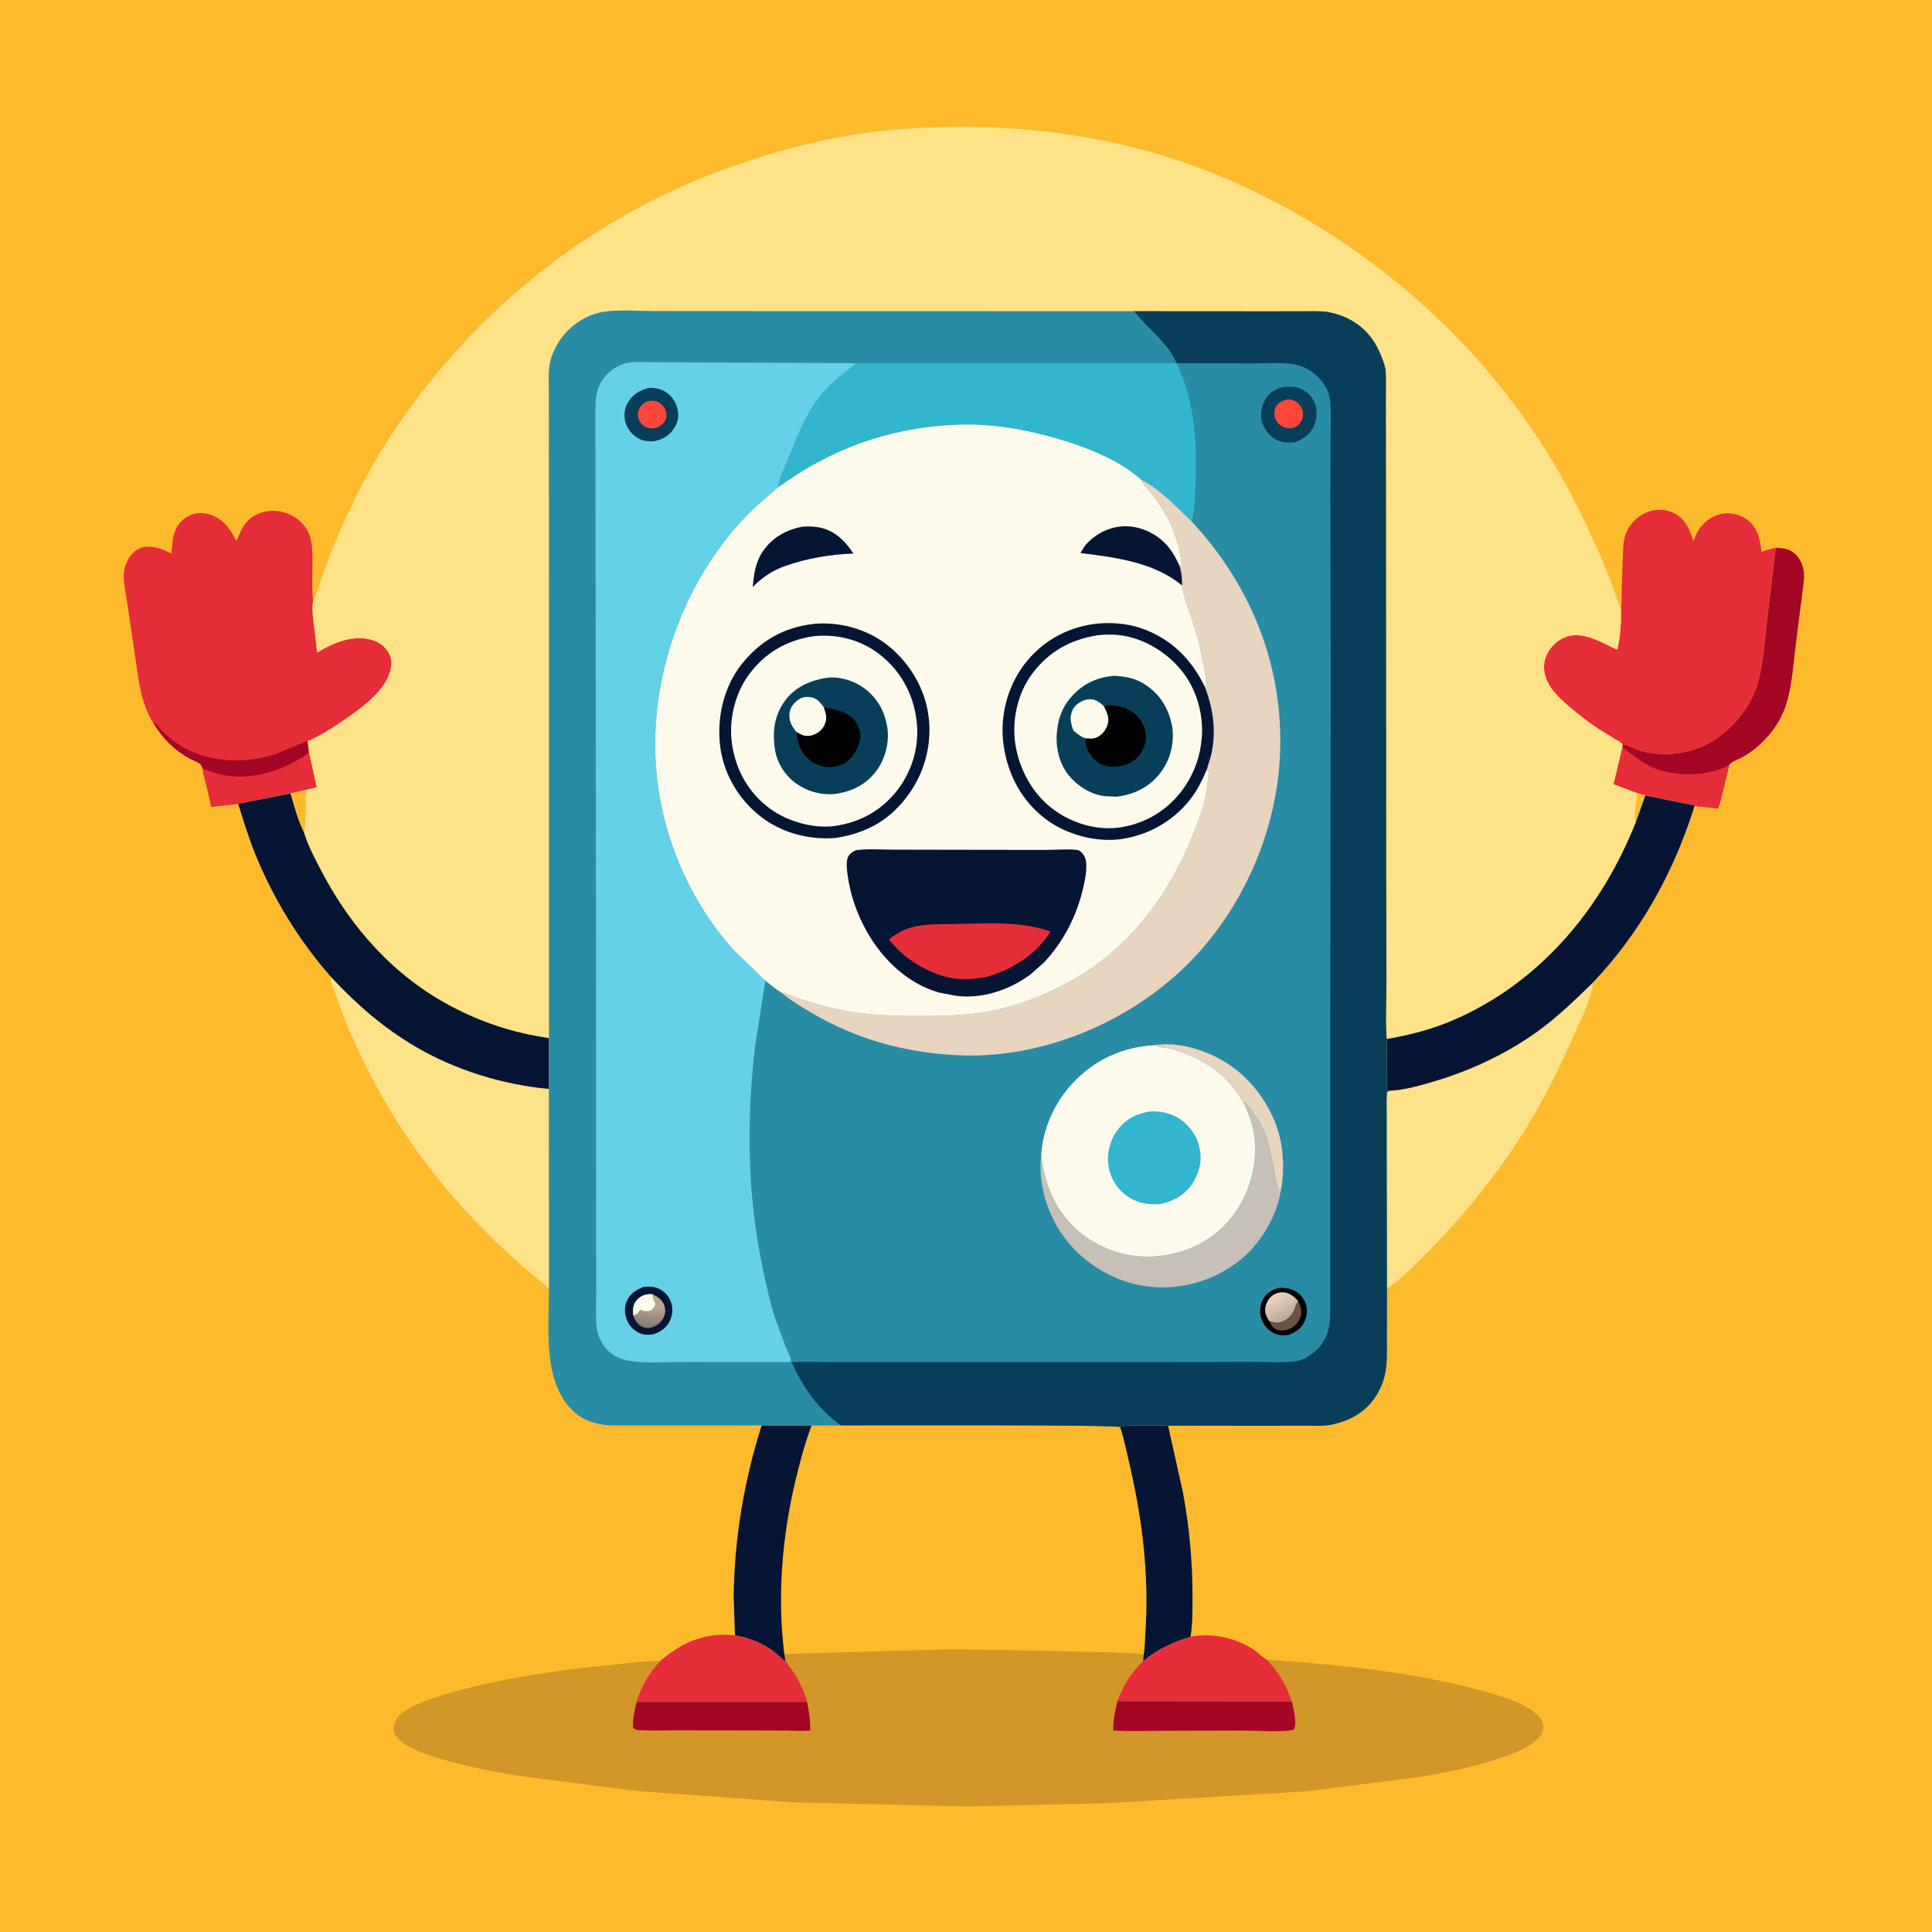
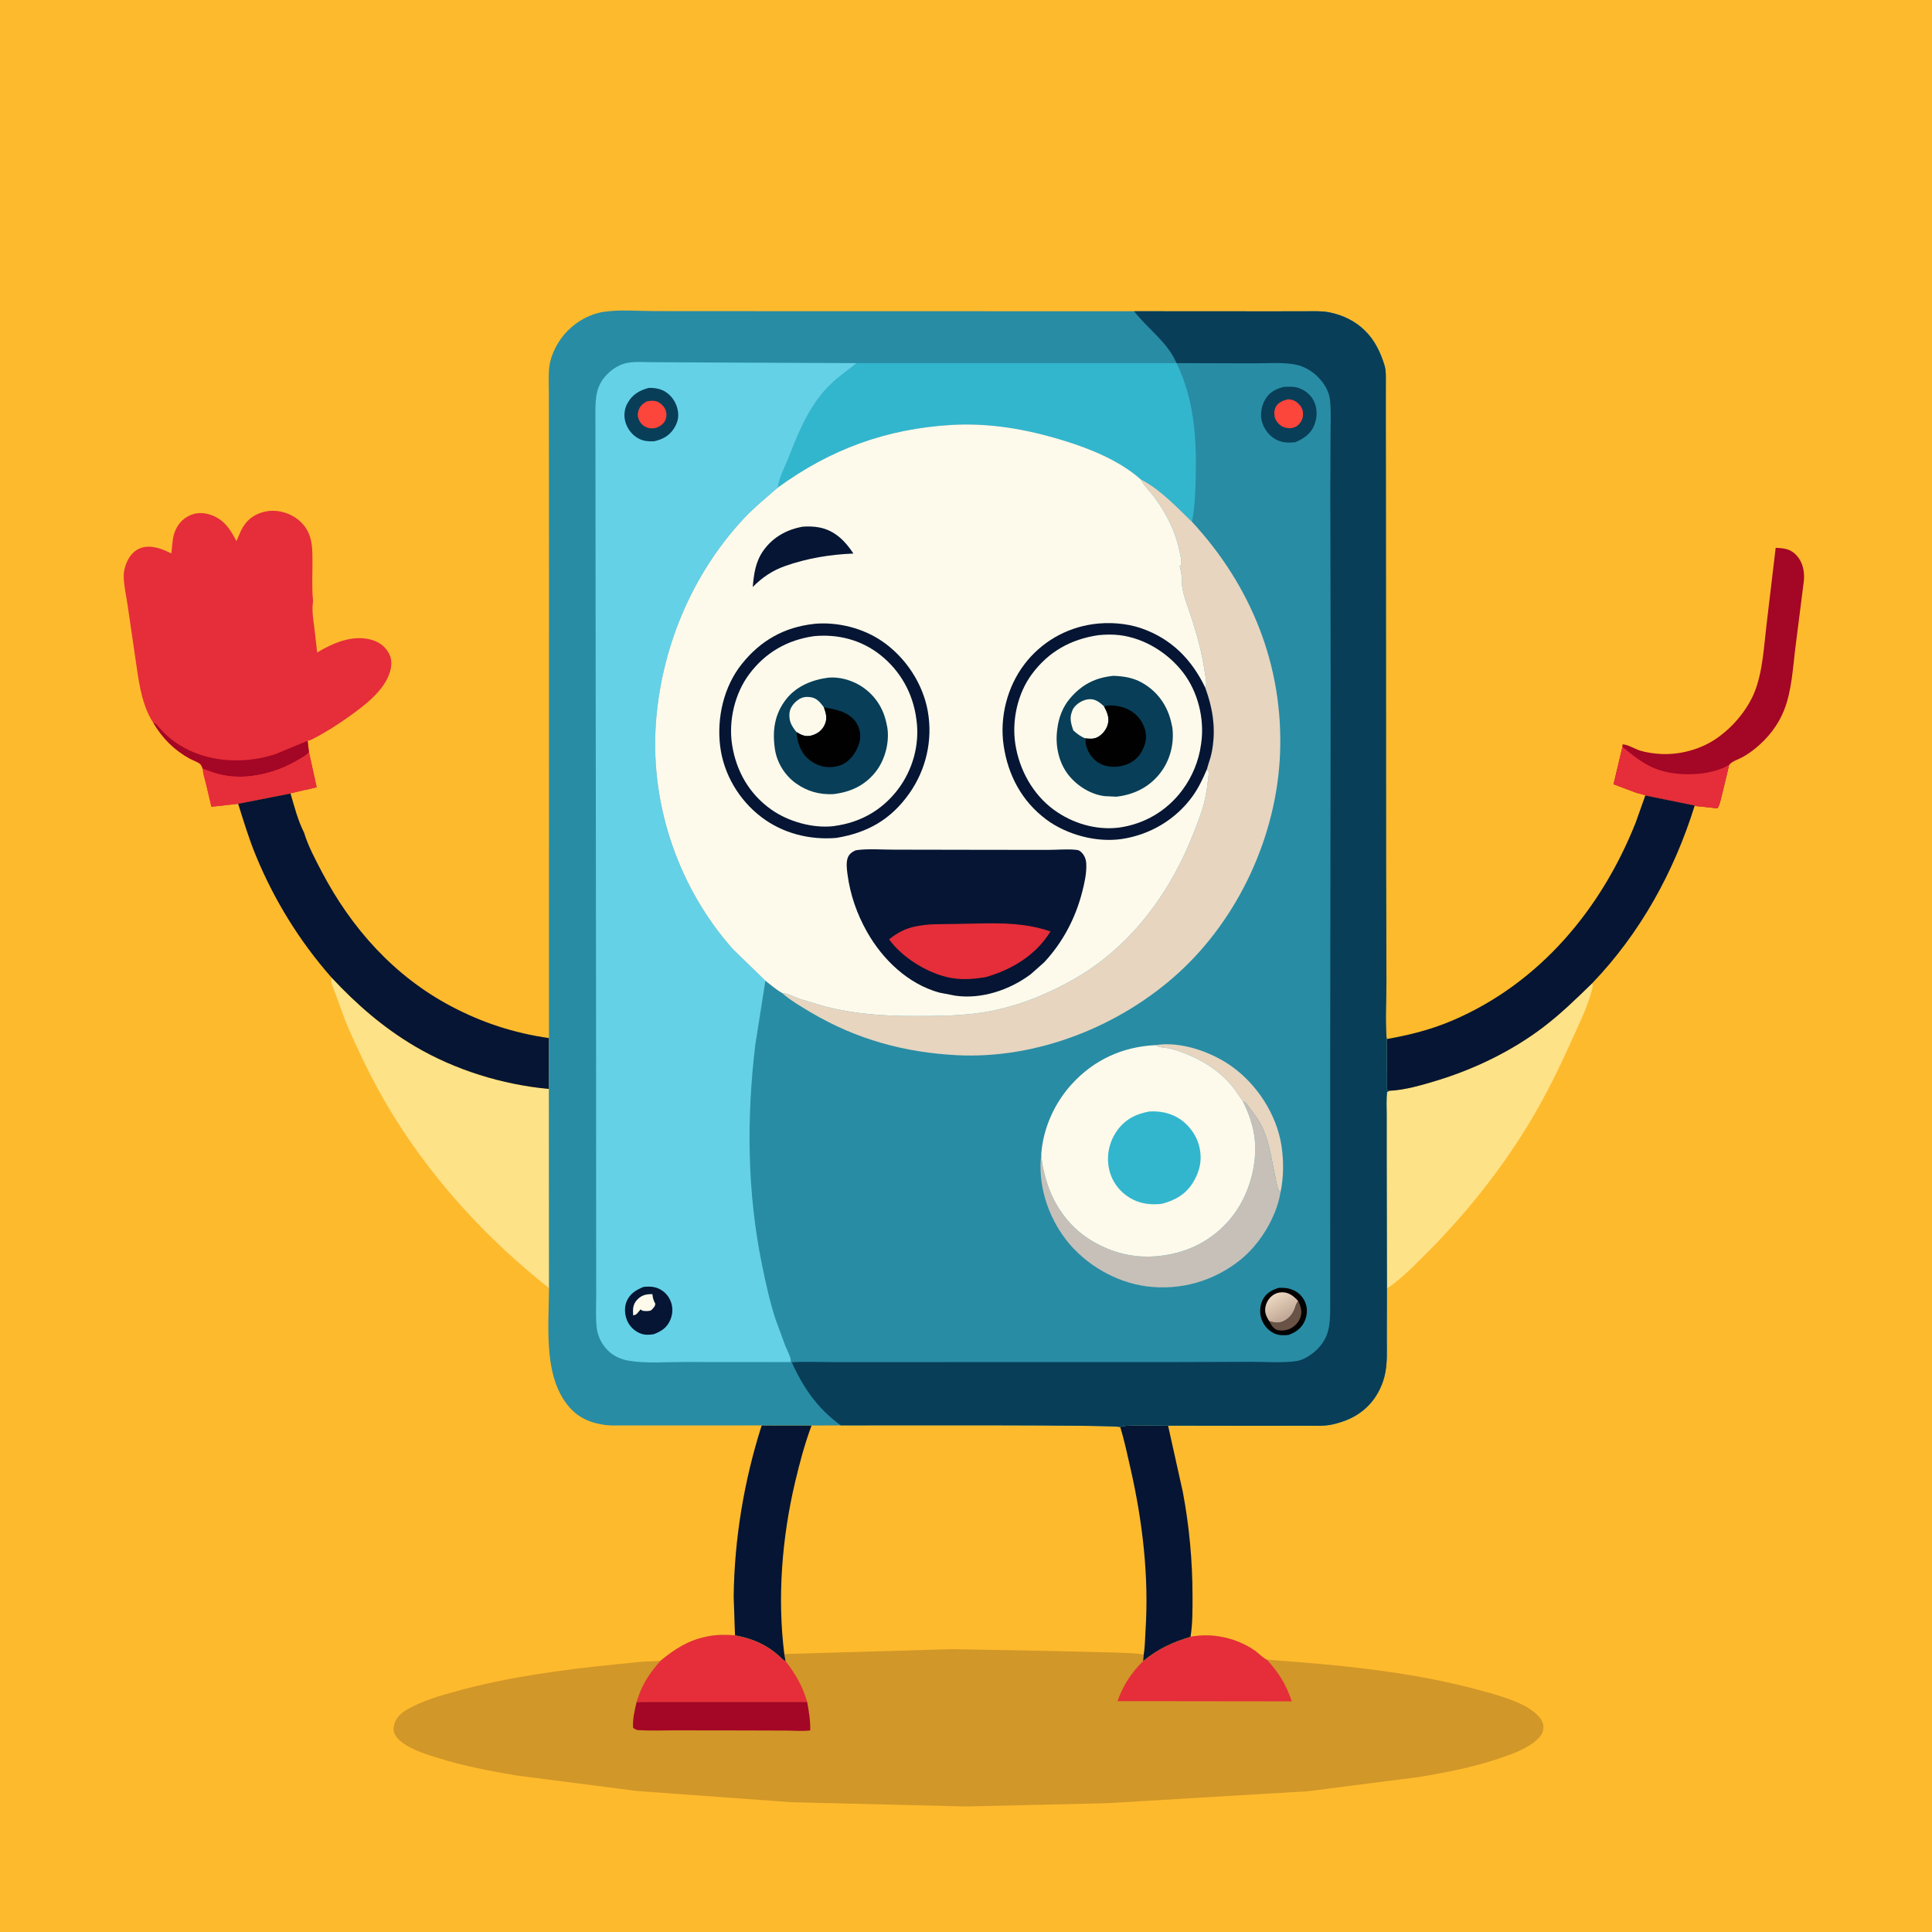
<svg xmlns="http://www.w3.org/2000/svg" version="1.1" style="display: block;" viewBox="0 0 2048 2048" width="1024" height="1024">
  <defs>
    <linearGradient id="Gradient1" gradientUnits="userSpaceOnUse" x1="1362.69" y1="1395.71" x2="1350.11" y2="1373.94">
      <stop class="stop0" offset="0" stop-opacity="1" stop-color="rgb(195,170,152)" />
      <stop class="stop1" offset="1" stop-opacity="1" stop-color="rgb(234,214,192)" />
    </linearGradient>
    <linearGradient id="Gradient2" gradientUnits="userSpaceOnUse" x1="689.964" y1="1405.78" x2="692.404" y2="1383.93">
      <stop class="stop0" offset="0" stop-opacity="1" stop-color="rgb(134,124,116)" />
      <stop class="stop1" offset="1" stop-opacity="1" stop-color="rgb(185,167,145)" />
    </linearGradient>
  </defs>
  <path transform="translate(0,0)" fill="rgb(254,186,45)" d="M -0 -0 L 2048 0 L 2048 2048 L -0 2048 L -0 -0 z" />
  <path transform="translate(0,0)" fill="rgb(164,6,37)" d="M 1882.3 580.693 C 1891.58 581.172 1898.34 581.79 1904.88 589.258 C 1911.24 596.523 1913.11 606.4 1912.16 615.776 L 1903.47 684.328 C 1900.57 706.685 1899.56 731.569 1891.25 752.717 C 1885.02 768.57 1874.1 782.424 1860.96 793.158 C 1856.67 796.664 1852 799.877 1847.16 802.573 C 1842.88 804.954 1835.99 806.927 1832.97 810.806 L 1824.76 844.883 C 1823.68 848.703 1822.87 853.676 1820.58 856.887 L 1803.21 854.927 C 1801.29 854.718 1798.14 854.824 1796.47 853.932 L 1744.09 843.275 L 1735.85 840.861 L 1710.44 831.322 L 1719.88 791.706 L 1719.84 789.202 C 1724.06 788.494 1733.73 794.173 1738.24 795.559 C 1743.44 797.155 1748.99 798.11 1754.39 798.742 C 1778.73 801.593 1805.42 794.465 1824.57 779.102 L 1826 777.936 L 1827.16 777.022 C 1840.54 766.266 1853.3 750.002 1859.75 733.977 C 1868.73 711.65 1869.84 684.769 1872.73 661.047 L 1882.3 580.693 z" />
  <path transform="translate(0,0)" fill="rgb(229,46,57)" d="M 1719.88 791.706 C 1729.6 799.761 1739.99 808.118 1751.54 813.394 C 1766.39 820.181 1784.97 821.747 1801.08 820.204 C 1811.51 819.205 1823.95 816.207 1832.97 810.806 L 1824.76 844.883 C 1823.68 848.703 1822.87 853.676 1820.58 856.887 L 1803.21 854.927 C 1801.29 854.718 1798.14 854.824 1796.47 853.932 L 1744.09 843.275 L 1735.85 840.861 L 1710.44 831.322 L 1719.88 791.706 z" />
  <path transform="translate(0,0)" fill="rgb(254,226,136)" d="M 1687.76 1042.33 C 1688.71 1045.52 1688.16 1047.04 1687.3 1050.08 L 1686.97 1051.32 C 1681.94 1069.46 1673.15 1087.01 1665.44 1104.14 C 1652.96 1131.9 1639.74 1158.89 1624.25 1185.11 C 1593.13 1237.82 1553.13 1288 1509.69 1330.99 C 1497.49 1343.07 1484.54 1356.45 1470.18 1365.88 L 1469.91 1224.49 L 1469.91 1181.59 C 1469.91 1173.64 1469.44 1165.41 1470.29 1157.5 L 1473.14 1156.25 C 1489.11 1155.58 1507.71 1150.15 1522.97 1145.5 C 1563.02 1133.3 1602.87 1114.08 1636.25 1088.61 C 1654.72 1074.53 1671.14 1058.5 1687.76 1042.33 z" />
  <path transform="translate(0,0)" fill="rgb(254,226,136)" d="M 351.293 1036.08 C 377.79 1064.5 406.148 1089.22 439.723 1109.07 C 482.18 1134.18 532.82 1149.83 581.846 1154.33 L 581.968 1365.45 C 517.773 1314.55 462.039 1254.55 418.5 1185.05 C 399.998 1155.52 384.034 1123.36 370.016 1091.46 C 363.302 1076.19 358.538 1060.41 352.397 1045.03 C 351.083 1041.75 350.974 1039.61 351.293 1036.08 z" />
-   <path transform="translate(0,0)" fill="rgb(229,46,57)" d="M 1718.2 644.29 C 1719.45 638.271 1718.84 631.207 1719.05 625 L 1720.31 588.045 C 1720.67 579.691 1720.76 571.271 1724.37 563.547 C 1729.09 553.461 1738.13 545.189 1748.86 541.938 C 1757.74 539.249 1767.26 539.982 1775.43 544.387 C 1786.79 550.506 1791.5 562.05 1794.98 573.747 C 1796.94 569.047 1798.82 564.003 1801.87 559.892 C 1808.01 551.625 1817.17 545.542 1827.49 544.335 C 1835.77 543.365 1845.68 545.832 1852.26 551.009 C 1863.59 559.934 1865.48 571.559 1867.34 584.952 C 1872.34 583.055 1877.08 581.769 1882.3 580.693 L 1872.73 661.047 C 1869.84 684.769 1868.73 711.65 1859.75 733.977 C 1853.3 750.002 1840.54 766.266 1827.16 777.022 L 1826 777.936 L 1824.57 779.102 C 1805.42 794.465 1778.73 801.593 1754.39 798.742 C 1748.99 798.11 1743.44 797.155 1738.24 795.559 C 1733.73 794.173 1724.06 788.494 1719.84 789.202 C 1718.69 786.787 1714.86 785.148 1712.65 783.831 L 1693.88 772.253 C 1683.54 765.425 1673.8 757.836 1664.36 749.82 C 1655.26 742.09 1645.37 733.331 1640.22 722.331 C 1636.52 714.447 1635.37 704.365 1638.7 696.153 C 1642.52 686.723 1649.83 679.141 1659.33 675.385 C 1677.65 668.144 1697.95 681.404 1714.45 688.789 C 1717.63 674.072 1718.8 659.319 1718.2 644.29 z" />
  <path transform="translate(0,0)" fill="rgb(229,46,57)" d="M 162.498 766.179 C 159.099 761.167 156.322 755.311 154.237 749.63 C 148.212 733.211 146.164 715.689 143.602 698.49 L 135.309 641.876 C 133.928 631.868 131.255 621.062 131.138 611.044 C 131.071 605.312 132.577 599.657 135.083 594.531 C 138.228 588.1 143.034 582.808 150.033 580.643 C 160.675 577.349 172.244 581.916 181.589 586.697 C 182.529 580.33 182.508 573.755 184.115 567.5 C 186.343 558.825 191.504 551.4 199.514 547.178 C 206.907 543.281 214.583 542.949 222.5 545.48 C 237.34 550.223 243.831 560.715 250.695 573.65 C 253.459 567.074 255.705 560.694 260.132 554.944 C 266.335 546.885 275.697 542.645 285.659 541.602 C 296.224 540.496 308.235 544.38 316.39 551.121 C 331.493 563.606 331.233 579.191 331.232 597.032 C 331.231 609.878 330.522 623.161 331.765 635.937 L 331.905 637.232 C 330.329 646.759 332.083 656.947 333.343 666.453 L 336.208 691.657 C 352.793 681.733 372.772 672.934 392.559 677.893 C 400.835 679.967 407.431 684.233 411.777 691.672 C 415.532 698.1 415.526 704.917 413.464 711.918 C 407.595 731.853 387.143 747.28 371 758.881 C 358.931 767.555 346.1 775.832 332.889 782.666 C 330.633 783.833 328.61 784.984 326.073 785.283 L 327.518 797.228 L 335.704 834.517 L 324.008 837.372 L 307.994 841.158 L 252.445 852.055 L 224.121 855.201 L 218.339 830.676 C 217.131 825.492 215.143 820.531 215.078 815.163 C 214.422 813.675 213.547 811.286 212.5 810.123 C 210.69 808.113 203.648 805.563 201 804.094 C 184.282 794.823 172.287 782.559 162.498 766.179 z" />
  <path transform="translate(0,0)" fill="rgb(164,6,37)" d="M 162.498 766.179 L 163.438 766.404 C 166.034 767.424 168.446 771.02 170.313 773.067 C 173.829 776.921 177.42 780.279 181.5 783.516 C 212.214 807.884 255.712 811.453 292.205 799.294 L 326.073 785.283 L 327.518 797.228 C 325.24 800.5 321.158 802.465 317.783 804.5 C 303.501 813.109 289.109 818.758 272.628 821.688 C 259.39 824.042 245.084 824.032 232.012 820.685 C 226.236 819.206 220.78 816.819 215.078 815.163 C 214.422 813.675 213.547 811.286 212.5 810.123 C 210.69 808.113 203.648 805.563 201 804.094 C 184.282 794.823 172.287 782.559 162.498 766.179 z" />
  <path transform="translate(0,0)" fill="rgb(229,46,57)" d="M 327.518 797.228 L 335.704 834.517 L 324.008 837.372 L 307.994 841.158 L 252.445 852.055 L 224.121 855.201 L 218.339 830.676 C 217.131 825.492 215.143 820.531 215.078 815.163 C 220.78 816.819 226.236 819.206 232.012 820.685 C 245.084 824.032 259.39 824.042 272.628 821.688 C 289.109 818.758 303.501 813.109 317.783 804.5 C 321.158 802.465 325.24 800.5 327.518 797.228 z" />
  <path transform="translate(0,0)" fill="rgb(209,151,40)" d="M 891.268 1510.94 C 924.74 1510.99 1183.32 1510.1 1187.47 1512.76 C 1191.65 1509.8 1230.15 1511.26 1238.19 1511.24 L 1253.93 1582 C 1260.66 1617.93 1264.06 1654.68 1264.11 1691.22 C 1264.13 1705.44 1264.3 1721.04 1261.98 1735.06 C 1285.33 1730.62 1310.3 1736.14 1329.86 1749.45 C 1333.52 1751.94 1339.14 1757.95 1342.9 1759.31 C 1420.51 1764.93 1498.27 1772.05 1573.52 1793.05 C 1591.07 1797.94 1616.77 1804.97 1629.88 1818.21 C 1633.45 1821.82 1636.08 1825.45 1636.06 1830.78 C 1636.05 1836.13 1633.73 1839.83 1629.94 1843.5 C 1619.01 1854.05 1601.83 1859.77 1587.72 1864.5 C 1561.25 1873.38 1533.66 1878.7 1506.19 1883.42 L 1386.65 1898.77 L 1173.38 1911.47 L 1024.04 1914.93 L 839 1910.43 L 675.473 1898.56 L 547.512 1882.1 C 519.679 1877.32 492.433 1872.26 465.411 1863.88 C 451.825 1859.67 431.633 1853.55 421.836 1843.15 C 419.021 1840.16 416.783 1836.06 417.17 1831.84 C 417.276 1830.68 417.591 1829.62 417.865 1828.5 L 418.094 1827.48 C 419.849 1820.42 425.799 1815.5 431.803 1812.03 C 447.748 1802.79 466.521 1797.53 484.187 1792.66 C 538.541 1777.69 595.014 1770.18 650.996 1764.44 L 681.336 1761.38 C 687.53 1760.93 694.128 1761.29 700.235 1760.42 C 715.123 1748.22 729.032 1739.14 748.109 1735.09 L 750 1734.7 C 759.752 1732.62 769.232 1732.8 779.129 1733.5 L 777.739 1692.62 C 778.433 1631.16 788.757 1569.53 807.418 1511 L 860.303 1511.07 L 891.268 1510.94 z" />
  <path transform="translate(0,0)" fill="rgb(164,6,37)" d="M 674.861 1804.07 L 855.61 1804.04 C 857.494 1814.52 859.114 1823.53 858.872 1834.28 L 857.609 1834.44 C 850.263 1835.3 841.974 1834.53 834.521 1834.48 L 788.955 1834.34 L 715.638 1834.24 C 702.861 1834.22 689.732 1834.82 677 1834.03 C 674.584 1833.88 672.959 1832.99 671.083 1831.5 C 670.482 1822.07 672.778 1813.19 674.861 1804.07 z" />
-   <path transform="translate(0,0)" fill="rgb(164,6,37)" d="M 1184.55 1803.29 L 1369.34 1803.5 L 1370.42 1808.12 C 1371.78 1814.52 1375.02 1827.82 1371.5 1833.33 C 1364.34 1836.6 1327.29 1834.42 1316.85 1834.45 L 1230.09 1834.71 C 1213.46 1834.76 1196.55 1835.44 1179.97 1834.36 C 1180.08 1823.3 1181.85 1813.98 1184.55 1803.29 z" />
  <path transform="translate(0,0)" fill="rgb(229,46,57)" d="M 1261.98 1735.06 C 1285.33 1730.62 1310.3 1736.14 1329.86 1749.45 C 1333.52 1751.94 1339.14 1757.95 1342.9 1759.31 C 1355.81 1773.36 1363.24 1785.43 1369.34 1803.5 L 1184.55 1803.29 C 1190.93 1786 1198.66 1773.94 1211.73 1760.77 C 1228 1747.71 1242.09 1741.11 1261.98 1735.06 z" />
  <path transform="translate(0,0)" fill="rgb(229,46,57)" d="M 779.129 1733.5 C 791.818 1735.83 803.009 1739.53 814.025 1746.37 C 818.651 1749.23 822.824 1752.66 826.898 1756.26 C 828.539 1757.7 830.572 1760.34 832.655 1760.63 C 843.401 1774.88 850.592 1786.81 855.61 1804.04 L 674.861 1804.07 L 675.842 1801 C 681.01 1784.74 689.006 1773.07 700.235 1760.42 C 715.123 1748.22 729.032 1739.14 748.109 1735.09 L 750 1734.7 C 759.752 1732.62 769.232 1732.8 779.129 1733.5 z" />
  <path transform="translate(0,0)" fill="rgb(254,186,45)" d="M 891.268 1510.94 C 924.74 1510.99 1183.32 1510.1 1187.47 1512.76 C 1191.65 1509.8 1230.15 1511.26 1238.19 1511.24 L 1253.93 1582 C 1260.66 1617.93 1264.06 1654.68 1264.11 1691.22 C 1264.13 1705.44 1264.3 1721.04 1261.98 1735.06 C 1242.09 1741.11 1228 1747.71 1211.73 1760.77 L 1212.42 1753.78 C 1201.56 1752.14 1190.27 1752.14 1179.31 1751.65 L 1107.5 1749.96 L 1008.92 1748.18 L 831.403 1753.36 L 832.655 1760.63 C 830.572 1760.34 828.539 1757.7 826.898 1756.26 C 822.824 1752.66 818.651 1749.23 814.025 1746.37 C 803.009 1739.53 791.818 1735.83 779.129 1733.5 L 777.739 1692.62 C 778.433 1631.16 788.757 1569.53 807.418 1511 L 860.303 1511.07 L 891.268 1510.94 z" />
  <path transform="translate(0,0)" fill="rgb(5,21,51)" d="M 1187.47 1512.76 C 1191.65 1509.8 1230.15 1511.26 1238.19 1511.24 L 1253.93 1582 C 1260.66 1617.93 1264.06 1654.68 1264.11 1691.22 C 1264.13 1705.44 1264.3 1721.04 1261.98 1735.06 C 1242.09 1741.11 1228 1747.71 1211.73 1760.77 L 1212.42 1753.78 C 1213.74 1745.82 1213.74 1736.92 1214.28 1728.81 C 1218.09 1671.11 1211.08 1612.07 1198.21 1555.85 C 1194.89 1541.34 1191.93 1526.98 1187.47 1512.76 z" />
  <path transform="translate(0,0)" fill="rgb(5,21,51)" d="M 807.418 1511 L 860.303 1511.07 C 852.946 1530.72 847.697 1550.61 842.866 1571 C 828.972 1629.63 823.837 1693.35 831.403 1753.36 L 832.655 1760.63 C 830.572 1760.34 828.539 1757.7 826.898 1756.26 C 822.824 1752.66 818.651 1749.23 814.025 1746.37 C 803.009 1739.53 791.818 1735.83 779.129 1733.5 L 777.739 1692.62 C 778.433 1631.16 788.757 1569.53 807.418 1511 z" />
-   <path transform="translate(0,0)" fill="rgb(254,226,136)" d="M 331.905 637.232 C 338.259 622.487 342.641 606.795 348.464 591.815 C 359.886 562.432 373.108 533.732 387.945 505.916 C 407.033 470.131 430.824 435.731 456.228 404.175 C 533.598 308.072 633.555 232.72 748.375 186.913 C 799.704 166.435 855.337 150.552 910 142.003 C 940.873 137.175 972.598 135.272 1003.82 134.623 C 1104.63 132.525 1207.4 149.515 1300.33 189.632 C 1438.72 249.372 1559.81 350.934 1639.71 479.151 C 1668.06 524.655 1690.43 572.557 1709.94 622.409 C 1712.55 629.069 1714.23 638.532 1718.2 644.29 C 1718.8 659.319 1717.63 674.072 1714.45 688.789 C 1697.95 681.404 1677.65 668.144 1659.33 675.385 C 1649.83 679.141 1642.52 686.723 1638.7 696.153 C 1635.37 704.365 1636.52 714.447 1640.22 722.331 C 1645.37 733.331 1655.26 742.09 1664.36 749.82 C 1673.8 757.836 1683.54 765.425 1693.88 772.253 L 1712.65 783.831 C 1714.86 785.148 1718.69 786.787 1719.84 789.202 L 1719.88 791.706 L 1710.44 831.322 L 1735.85 840.861 L 1744.09 843.275 L 1796.47 853.932 C 1774.59 924.167 1738.89 989.057 1687.76 1042.33 C 1671.14 1058.5 1654.72 1074.53 1636.25 1088.61 C 1602.87 1114.08 1563.02 1133.3 1522.97 1145.5 C 1507.71 1150.15 1489.11 1155.58 1473.14 1156.25 L 1470.25 1155.46 L 1469.92 1101.44 C 1468.27 1081.48 1469.7 1060.18 1469.69 1040.07 L 1469.31 922.179 L 1469.1 519.912 L 1469 433.984 L 1469.04 404.976 C 1469.03 398.917 1469.34 392.736 1467.52 386.886 C 1463.28 373.319 1457.33 360.83 1447.11 350.672 C 1436.66 340.288 1423.28 333.843 1408.9 331.063 C 1400.5 329.44 1391.61 329.949 1383.09 329.973 L 1344.34 330.016 L 1202.19 329.927 L 806.179 329.84 L 694.264 329.776 C 676.951 329.767 657.42 327.984 640.317 330.505 C 625.755 332.651 612.036 340.228 601.751 350.603 C 591.981 360.459 583.932 375.059 582.279 388.964 C 581.233 397.763 581.807 407.145 581.816 416.016 L 581.869 460.439 L 581.973 611.101 L 581.921 1100.43 L 581.846 1154.33 C 532.82 1149.83 482.18 1134.18 439.723 1109.07 C 406.148 1089.22 377.79 1064.5 351.293 1036.08 C 317.654 997.886 290.78 954.363 271.364 907.327 C 263.938 889.336 258.269 870.609 252.445 852.055 L 307.994 841.158 L 324.008 837.372 L 335.704 834.517 L 327.518 797.228 L 326.073 785.283 C 328.61 784.984 330.633 783.833 332.889 782.666 C 346.1 775.832 358.931 767.555 371 758.881 C 387.143 747.28 407.595 731.853 413.464 711.918 C 415.526 704.917 415.532 698.1 411.777 691.672 C 407.431 684.233 400.835 679.967 392.559 677.893 C 372.772 672.934 352.793 681.733 336.208 691.657 L 333.343 666.453 C 332.083 656.947 330.329 646.759 331.905 637.232 z" />
  <path transform="translate(0,0)" fill="rgb(254,186,45)" d="M 1735.85 840.861 L 1744.09 843.275 L 1733.85 872.097 C 1731.74 863.048 1734.78 850.2 1735.85 840.861 z" />
  <path transform="translate(0,0)" fill="rgb(254,186,45)" d="M 307.994 841.158 L 324.008 837.372 C 324.018 852.356 324.6 867.696 322.28 882.545 C 315.799 869.77 311.991 854.888 307.994 841.158 z" />
-   <path transform="translate(0,0)" fill="rgb(5,21,51)" d="M 1744.09 843.275 L 1796.47 853.932 C 1774.59 924.167 1738.89 989.057 1687.76 1042.33 C 1671.14 1058.5 1654.72 1074.53 1636.25 1088.61 C 1602.87 1114.08 1563.02 1133.3 1522.97 1145.5 C 1507.71 1150.15 1489.11 1155.58 1473.14 1156.25 L 1470.25 1155.46 L 1469.92 1101.44 C 1494.17 1097.18 1517.22 1091.38 1539.92 1081.65 C 1632.04 1042.16 1697.34 963.893 1733.85 872.097 L 1744.09 843.275 z" />
+   <path transform="translate(0,0)" fill="rgb(5,21,51)" d="M 1744.09 843.275 L 1796.47 853.932 C 1774.59 924.167 1738.89 989.057 1687.76 1042.33 C 1671.14 1058.5 1654.72 1074.53 1636.25 1088.61 C 1602.87 1114.08 1563.02 1133.3 1522.97 1145.5 C 1507.71 1150.15 1489.11 1155.58 1473.14 1156.25 L 1470.25 1155.46 L 1469.92 1101.44 C 1494.17 1097.18 1517.22 1091.38 1539.92 1081.65 C 1632.04 1042.16 1697.34 963.893 1733.85 872.097 z" />
  <path transform="translate(0,0)" fill="rgb(5,21,51)" d="M 252.445 852.055 L 307.994 841.158 C 311.991 854.888 315.799 869.77 322.28 882.545 C 326.698 896.97 334.141 910.852 341.141 924.189 C 372.568 984.062 417.692 1034.55 477.744 1066.44 C 510.967 1084.08 544.701 1095.02 581.921 1100.43 L 581.846 1154.33 C 532.82 1149.83 482.18 1134.18 439.723 1109.07 C 406.148 1089.22 377.79 1064.5 351.293 1036.08 C 317.654 997.886 290.78 954.363 271.364 907.327 C 263.938 889.336 258.269 870.609 252.445 852.055 z" />
  <path transform="translate(0,0)" fill="rgb(40,140,164)" d="M 581.921 1100.43 L 581.973 611.101 L 581.869 460.439 L 581.816 416.016 C 581.807 407.145 581.233 397.763 582.279 388.964 C 583.932 375.059 591.981 360.459 601.751 350.603 C 612.036 340.228 625.755 332.651 640.317 330.505 C 657.42 327.984 676.951 329.767 694.264 329.776 L 806.179 329.84 L 1202.19 329.927 L 1344.34 330.016 L 1383.09 329.973 C 1391.61 329.949 1400.5 329.44 1408.9 331.063 C 1423.28 333.843 1436.66 340.288 1447.11 350.672 C 1457.33 360.83 1463.28 373.319 1467.52 386.886 C 1469.34 392.736 1469.03 398.917 1469.04 404.976 L 1469 433.984 L 1469.1 519.912 L 1469.31 922.179 L 1469.69 1040.07 C 1469.7 1060.18 1468.27 1081.48 1469.92 1101.44 L 1470.25 1155.46 L 1473.14 1156.25 L 1470.29 1157.5 C 1469.44 1165.41 1469.91 1173.64 1469.91 1181.59 L 1469.91 1224.49 L 1470.18 1365.88 L 1470.08 1418.24 C 1470.04 1431.75 1470.96 1445.95 1467.59 1459.12 C 1464.61 1470.78 1458.57 1482.04 1450.04 1490.56 C 1440.37 1500.22 1429.11 1505.71 1416 1509.08 L 1414.17 1509.57 C 1404.52 1512.13 1393.08 1511.24 1383.13 1511.29 L 1334.95 1511.39 L 1238.19 1511.24 C 1230.15 1511.26 1191.65 1509.8 1187.47 1512.76 C 1183.32 1510.1 924.74 1510.99 891.268 1510.94 L 860.303 1511.07 L 807.418 1511 L 694.921 1511.06 L 660.815 1511.01 C 654.273 1510.99 647.449 1511.39 640.968 1510.46 L 639.5 1510.23 C 626.884 1508.33 615.406 1503.8 606.312 1494.63 C 574.96 1463.01 581.902 1406.26 581.968 1365.45 L 581.846 1154.33 L 581.921 1100.43 z" />
  <path transform="translate(0,0)" fill="rgb(1,1,1)" d="M 1355.2 1365.24 C 1360.8 1364.9 1365.28 1365.24 1370.51 1367.41 C 1376.59 1369.93 1381.12 1374.62 1383.64 1380.68 C 1386.25 1386.98 1385.74 1394.23 1383.03 1400.4 C 1379.69 1408 1373.63 1412.22 1366.07 1415.04 C 1360.83 1415.66 1355.66 1415.68 1350.77 1413.47 C 1344.43 1410.6 1339.55 1404.77 1337.24 1398.27 C 1335.08 1392.17 1335.47 1384.11 1338.31 1378.26 C 1341.88 1370.92 1347.69 1367.71 1355.2 1365.24 z" />
  <path transform="translate(0,0)" fill="rgb(105,83,70)" d="M 1376.07 1379.1 C 1378.83 1384.38 1380.55 1390.05 1378.64 1396.02 C 1376.86 1401.57 1372.46 1406.25 1367.2 1408.66 C 1363.67 1410.28 1357.99 1410.97 1354.22 1409.92 C 1349.73 1408.67 1347.37 1404.13 1345.35 1400.35 L 1346.19 1400.63 C 1351.55 1402.32 1356.49 1402.75 1361.55 1399.94 C 1367.2 1396.82 1370.91 1392.02 1372.82 1385.95 C 1373.42 1384.02 1373.97 1382.41 1375.05 1380.67 L 1376.07 1379.1 z" />
  <path transform="translate(0,0)" fill="url(#Gradient1)" d="M 1345.35 1400.35 C 1343.15 1396.91 1341.12 1393.04 1341.1 1388.83 C 1341.08 1383.9 1343.39 1378.41 1346.92 1374.98 C 1350.73 1371.28 1355.2 1369.64 1360.5 1369.95 C 1366.96 1370.32 1371.95 1374.48 1376.07 1379.1 L 1375.05 1380.67 C 1373.97 1382.41 1373.42 1384.02 1372.82 1385.95 C 1370.91 1392.02 1367.2 1396.82 1361.55 1399.94 C 1356.49 1402.75 1351.55 1402.32 1346.19 1400.63 L 1345.35 1400.35 z" />
  <path transform="translate(0,0)" fill="rgb(231,213,192)" d="M 1224.96 1107.89 C 1251.51 1103.47 1284.32 1115.12 1305.74 1130.45 C 1332.48 1149.58 1353.1 1181.16 1358.32 1213.87 C 1360.9 1230.02 1360.83 1247.91 1357.39 1263.94 C 1354.37 1261.42 1353.92 1257.03 1353.05 1253.37 L 1346.73 1222.09 C 1344.83 1213.69 1342.5 1204.92 1339.06 1197 C 1335.47 1188.71 1330.21 1181.84 1324.8 1174.69 C 1322.5 1171.66 1321.05 1168.67 1317.47 1167.26 C 1313.5 1162.11 1310.34 1156.56 1306.17 1151.51 C 1292.75 1135.26 1275.66 1124.36 1256.17 1116.68 C 1250.67 1114.51 1244.8 1112.5 1239 1111.27 C 1235.1 1110.44 1229.69 1110.68 1226.24 1108.68 L 1224.96 1107.89 z" />
  <path transform="translate(0,0)" fill="rgb(8,62,88)" d="M 1360.91 410.137 C 1366.29 409.939 1371.78 409.53 1376.93 411.386 C 1384.22 414.008 1390.2 419.177 1393.29 426.347 C 1396.7 434.285 1396.25 442.865 1393.12 450.765 C 1389.41 460.119 1381.76 465.145 1372.86 468.813 C 1365.84 469.438 1359.3 469.433 1352.9 466.1 C 1345.7 462.347 1340.21 455.244 1337.87 447.531 C 1335.47 439.592 1337.13 430.461 1341.19 423.393 C 1345.7 415.556 1352.47 412.27 1360.91 410.137 z" />
  <path transform="translate(0,0)" fill="rgb(252,69,59)" d="M 1365.26 423.22 C 1368 423.484 1370.5 423.804 1372.92 425.216 C 1376.41 427.254 1380.2 431.394 1380.93 435.5 C 1381.78 440.284 1381.12 444.456 1378.14 448.316 C 1375.05 452.319 1372.42 453.35 1367.5 453.995 C 1364.99 453.848 1362.25 453.459 1359.94 452.42 C 1356.45 450.844 1352.87 446.983 1351.67 443.333 C 1350.48 439.748 1350.5 434.874 1352.29 431.5 C 1354.99 426.411 1360.06 424.595 1365.26 423.22 z" />
  <path transform="translate(0,0)" fill="rgb(198,192,185)" d="M 1317.47 1167.26 C 1321.05 1168.67 1322.5 1171.66 1324.8 1174.69 C 1330.21 1181.84 1335.47 1188.71 1339.06 1197 C 1342.5 1204.92 1344.83 1213.69 1346.73 1222.09 L 1353.05 1253.37 C 1353.92 1257.03 1354.37 1261.42 1357.39 1263.94 C 1353.04 1290.55 1335.37 1319.11 1314.5 1335.78 C 1286.45 1358.18 1251.27 1368.14 1215.72 1363.62 C 1182.89 1359.45 1150.42 1340.48 1130.22 1314.4 C 1110.37 1288.75 1099.75 1255.09 1103.82 1222.71 C 1103.85 1230.26 1105.6 1237.55 1107.38 1244.85 C 1114.4 1273.86 1131.17 1299.38 1156.9 1314.99 C 1184.96 1332.02 1215.17 1336.15 1247.03 1328.07 C 1275.12 1320.94 1299.21 1303 1313.99 1278.05 C 1328.33 1253.87 1334.88 1221.19 1327.53 1193.72 L 1327.05 1192 C 1324.67 1183.23 1321.35 1175.44 1317.47 1167.26 z" />
  <path transform="translate(0,0)" fill="rgb(50,182,206)" d="M 908.126 384.923 L 1247.17 384.932 C 1265.59 422.964 1268.41 462.597 1267.55 504.187 C 1267.21 520.907 1266.77 536.654 1263.54 553.112 C 1247.22 537.428 1229.57 518.435 1209.21 508.157 C 1186.77 488.211 1155.36 475.544 1127 466.867 C 1088.36 455.042 1048.98 448.035 1008.41 450.465 C 939.43 454.597 880.271 476.202 824.452 516.912 C 825.84 506.485 832.254 494.456 836.15 484.604 C 847.303 456.399 858.458 428.393 880.938 406.938 C 889.341 398.918 899.076 392.206 908.126 384.923 z" />
  <path transform="translate(0,0)" fill="rgb(254,250,235)" d="M 1103.82 1222.71 C 1105.92 1195.8 1117.84 1169.3 1135.98 1149.39 C 1159.64 1123.4 1190.04 1109.51 1224.96 1107.89 L 1226.24 1108.68 C 1229.69 1110.68 1235.1 1110.44 1239 1111.27 C 1244.8 1112.5 1250.67 1114.51 1256.17 1116.68 C 1275.66 1124.36 1292.75 1135.26 1306.17 1151.51 C 1310.34 1156.56 1313.5 1162.11 1317.47 1167.26 C 1321.35 1175.44 1324.67 1183.23 1327.05 1192 L 1327.53 1193.72 C 1334.88 1221.19 1328.33 1253.87 1313.99 1278.05 C 1299.21 1303 1275.12 1320.94 1247.03 1328.07 C 1215.17 1336.15 1184.96 1332.02 1156.9 1314.99 C 1131.17 1299.38 1114.4 1273.86 1107.38 1244.85 C 1105.6 1237.55 1103.85 1230.26 1103.82 1222.71 z" />
  <path transform="translate(0,0)" fill="rgb(50,182,206)" d="M 1218.34 1178.22 C 1228.59 1177.65 1238.43 1179.21 1247.5 1184.25 C 1258.81 1190.52 1267.67 1201.77 1270.98 1214.25 C 1274.66 1228.09 1272.35 1240.47 1265.13 1252.72 C 1257.52 1265.66 1245.92 1272.37 1231.71 1276.08 C 1219.62 1277.54 1208.13 1276.1 1197.5 1269.68 C 1186.68 1263.14 1178.81 1252.63 1175.9 1240.29 C 1172.61 1226.36 1175.27 1211.89 1183.15 1199.97 C 1191.65 1187.14 1203.37 1180.93 1218.34 1178.22 z" />
  <path transform="translate(0,0)" fill="rgb(231,213,192)" d="M 1209.21 508.157 C 1229.57 518.435 1247.22 537.428 1263.54 553.112 C 1326.5 621.135 1360.66 706.216 1356.89 799.158 C 1353.38 885.704 1313.26 972.974 1249.25 1031.32 C 1186.95 1088.1 1099.08 1122.92 1014.19 1118.54 C 958.869 1115.69 907.975 1101.75 860.077 1073.5 C 849.845 1067.47 837.834 1060.46 828.967 1052.55 C 834.99 1052.98 841.791 1056.8 847.605 1058.81 L 874.112 1066.75 C 906.338 1075.04 936.711 1077.05 969.844 1077.04 C 994.012 1077.03 1019.41 1076.87 1043.29 1073.01 C 1078.2 1067.36 1113.32 1052.98 1143.55 1034.9 C 1200.62 1000.78 1241.44 944.441 1265.17 883.198 C 1269.26 872.646 1273.69 862.11 1276.39 851.093 C 1278.41 842.828 1279.85 833.597 1280.71 825.146 C 1280.87 823.585 1281.57 819.799 1281.17 818.508 C 1280.83 817.398 1279.95 816.532 1279.33 815.543 C 1280.78 809.707 1283.12 804.094 1284.32 798.209 C 1289.27 773.852 1285.91 751.954 1277.57 728.815 C 1279.78 724.19 1277.87 717.682 1277.16 712.75 C 1274.39 693.474 1269.44 674.924 1263.51 656.412 C 1259.77 644.742 1254.61 632.82 1252.99 620.631 L 1252.99 619.356 C 1253.07 612.387 1252.34 606.898 1250.51 600.158 L 1252.23 598.709 C 1252.67 593.987 1251.27 588.754 1250.3 584.106 C 1245.9 563.013 1236.88 545.402 1224.36 527.982 C 1219.96 521.849 1213.81 516.327 1210.13 509.84 L 1209.21 508.157 z" />
  <path transform="translate(0,0)" fill="rgb(8,62,88)" d="M 1202.19 329.927 L 1344.34 330.016 L 1383.09 329.973 C 1391.61 329.949 1400.5 329.44 1408.9 331.063 C 1423.28 333.843 1436.66 340.288 1447.11 350.672 C 1457.33 360.83 1463.28 373.319 1467.52 386.886 C 1469.34 392.736 1469.03 398.917 1469.04 404.976 L 1469 433.984 L 1469.1 519.912 L 1469.31 922.179 L 1469.69 1040.07 C 1469.7 1060.18 1468.27 1081.48 1469.92 1101.44 L 1470.25 1155.46 L 1473.14 1156.25 L 1470.29 1157.5 C 1469.44 1165.41 1469.91 1173.64 1469.91 1181.59 L 1469.91 1224.49 L 1470.18 1365.88 L 1470.08 1418.24 C 1470.04 1431.75 1470.96 1445.95 1467.59 1459.12 C 1464.61 1470.78 1458.57 1482.04 1450.04 1490.56 C 1440.37 1500.22 1429.11 1505.71 1416 1509.08 L 1414.17 1509.57 C 1404.52 1512.13 1393.08 1511.24 1383.13 1511.29 L 1334.95 1511.39 L 1238.19 1511.24 C 1230.15 1511.26 1191.65 1509.8 1187.47 1512.76 C 1183.32 1510.1 924.74 1510.99 891.268 1510.94 C 866.827 1493.3 851.598 1471.33 839.281 1444.03 C 854.149 1443.18 869.365 1443.89 884.274 1443.9 L 968.813 1443.9 L 1246.48 1443.85 L 1327.22 1443.6 C 1342.38 1443.61 1358.78 1444.83 1373.8 1442.89 C 1381.93 1441.83 1390.59 1435.95 1396.28 1430.32 C 1408.56 1418.17 1409.94 1405.03 1410.06 1388.65 L 1410.05 1120.8 L 1410.55 720.668 L 1410.18 522.077 L 1410.4 460.95 C 1410.45 448.823 1411.13 436.319 1409.91 424.26 C 1408.95 414.734 1403.49 405.942 1396.79 399.3 C 1391.01 393.564 1382.82 388.581 1374.83 386.805 C 1360.43 383.605 1342.89 385.221 1328.05 385.16 L 1247.17 384.932 C 1237.85 362.906 1216.32 348.213 1202.19 329.927 z" />
  <path transform="translate(0,0)" fill="rgb(100,209,231)" d="M 838.108 1443.86 L 724.876 1443.77 C 706.185 1443.72 684.541 1445.57 666.154 1442.34 C 657.863 1440.89 650.185 1437.36 644.183 1431.35 C 637.538 1424.71 633.272 1415.67 632.407 1406.3 C 631.352 1394.87 632.042 1382.89 632.027 1371.39 L 631.956 1304.85 L 631.865 1092.31 L 631.156 438.354 C 631.154 421.721 631.614 408.476 644.321 396.043 C 649.744 390.737 657.222 386.142 664.682 384.728 C 673.241 383.107 682.737 383.902 691.434 383.946 L 736.181 384.182 L 908.126 384.923 C 899.076 392.206 889.341 398.918 880.938 406.938 C 858.458 428.393 847.303 456.399 836.15 484.604 C 832.254 494.456 825.84 506.485 824.452 516.912 C 812.183 527.669 799.737 537.675 788.555 549.633 C 733.115 608.918 700.22 688.385 695.109 769.287 C 689.699 854.929 720.003 942.29 777.132 1006.34 L 811.343 1039.61 L 800.68 1107.33 C 791.27 1185.68 791.969 1263.37 807.774 1340.87 C 811.68 1360.02 815.906 1379.26 821.904 1397.89 L 832.679 1427.21 C 834.14 1430.76 839.413 1440.67 838.108 1443.86 z" />
  <path transform="translate(0,0)" fill="rgb(5,21,51)" d="M 682.215 1364.17 C 687.36 1363.64 692.418 1363.64 697.286 1365.6 C 703.359 1368.05 708.144 1372.8 710.694 1378.81 C 713.565 1385.58 713.339 1392.63 710.458 1399.35 C 706.979 1407.46 700.914 1411.31 692.939 1414.33 C 688.344 1415.04 683.961 1415.33 679.5 1413.73 C 672.875 1411.35 667.563 1406.26 664.768 1399.85 C 662.122 1393.78 661.648 1385.48 664.339 1379.34 C 667.939 1371.13 674.325 1367.37 682.215 1364.17 z" />
-   <path transform="translate(0,0)" fill="url(#Gradient2)" d="M 671.151 1394.27 C 670.785 1387.86 670.765 1382.65 675.45 1377.75 C 680.234 1372.74 684.852 1371.81 691.566 1371.84 C 697.148 1374.55 702.058 1377.68 704.195 1383.85 C 705.787 1388.44 705.322 1393.52 702.92 1397.73 C 700.136 1402.6 695.167 1406.06 689.754 1407.38 C 686.182 1408.25 682.224 1407.42 679.106 1405.47 C 675.026 1402.91 672.706 1398.65 671.151 1394.27 z" />
  <path transform="translate(0,0)" fill="rgb(254,250,235)" d="M 671.151 1394.27 C 670.785 1387.86 670.765 1382.65 675.45 1377.75 C 680.234 1372.74 684.852 1371.81 691.566 1371.84 L 691.694 1372.93 C 692.151 1376.47 692.905 1378.9 694.661 1382 C 694.493 1385.01 692.42 1386.69 690.5 1388.8 C 687.384 1390.3 684.543 1389.78 681.22 1389.5 L 679 1388.04 L 676.153 1391.45 C 674.588 1393.33 673.577 1394.06 671.151 1394.27 z" />
  <path transform="translate(0,0)" fill="rgb(8,62,88)" d="M 687.696 411.214 C 693.358 410.937 700.091 412.066 704.966 415.058 C 711.936 419.336 716.602 426.221 718.318 434.166 C 720.012 442.011 718.326 448.442 713.89 455 C 708.897 462.382 701.65 465.961 693.186 467.828 C 687.604 467.993 682.726 467.721 677.637 465.238 C 670.712 461.859 665.415 455.282 663.133 447.974 C 661.009 441.171 661.696 433.751 665.125 427.5 C 670.256 418.146 677.802 413.821 687.696 411.214 z" />
  <path transform="translate(0,0)" fill="rgb(252,69,59)" d="M 685.583 425.5 C 688.932 424.738 693.174 424.435 696.455 425.633 C 700.008 426.93 703.701 430.573 705.271 433.989 C 706.774 437.259 706.842 442.118 705.302 445.376 C 703.37 449.467 699.844 451.853 695.799 453.5 C 693.182 453.974 690.678 454.385 688.034 453.825 C 684.014 452.974 680.34 450.415 678.253 446.887 C 676.16 443.348 675.443 439.698 676.643 435.71 C 678.172 430.63 681.106 428.033 685.583 425.5 z" />
  <path transform="translate(0,0)" fill="rgb(254,250,235)" d="M 824.452 516.912 C 880.271 476.202 939.43 454.597 1008.41 450.465 C 1048.98 448.035 1088.36 455.042 1127 466.867 C 1155.36 475.544 1186.77 488.211 1209.21 508.157 L 1210.13 509.84 C 1213.81 516.327 1219.96 521.849 1224.36 527.982 C 1236.88 545.402 1245.9 563.013 1250.3 584.106 C 1251.27 588.754 1252.67 593.987 1252.23 598.709 L 1250.51 600.158 C 1252.34 606.898 1253.07 612.387 1252.99 619.356 L 1252.99 620.631 C 1254.61 632.82 1259.77 644.742 1263.51 656.412 C 1269.44 674.924 1274.39 693.474 1277.16 712.75 C 1277.87 717.682 1279.78 724.19 1277.57 728.815 C 1285.91 751.954 1289.27 773.852 1284.32 798.209 C 1283.12 804.094 1280.78 809.707 1279.33 815.543 C 1279.95 816.532 1280.83 817.398 1281.17 818.508 C 1281.57 819.799 1280.87 823.585 1280.71 825.146 C 1279.85 833.597 1278.41 842.828 1276.39 851.093 C 1273.69 862.11 1269.26 872.646 1265.17 883.198 C 1241.44 944.441 1200.62 1000.78 1143.55 1034.9 C 1113.32 1052.98 1078.2 1067.36 1043.29 1073.01 C 1019.41 1076.87 994.012 1077.03 969.844 1077.04 C 936.711 1077.05 906.338 1075.04 874.112 1066.75 L 847.605 1058.81 C 841.791 1056.8 834.99 1052.98 828.967 1052.55 C 822.712 1049.01 817.024 1044.03 811.343 1039.61 L 777.132 1006.34 C 720.003 942.29 689.699 854.929 695.109 769.287 C 700.22 688.385 733.115 608.918 788.555 549.633 C 799.737 537.675 812.183 527.669 824.452 516.912 z" />
  <path transform="translate(0,0)" fill="rgb(5,21,51)" d="M 850.975 558.295 C 857.133 557.904 863.004 557.984 869.094 559.237 C 885.136 562.536 896.014 573.594 904.662 586.78 C 879.853 587.788 855.849 591.726 832.412 599.954 C 818.861 604.684 807.952 612.12 797.923 622.251 C 799.215 608.125 800.826 595.406 809.308 583.5 C 819.333 569.428 834.132 561.247 850.975 558.295 z" />
-   <path transform="translate(0,0)" fill="rgb(5,21,51)" d="M 1252.99 620.631 C 1223.72 596.103 1181.82 590.618 1145.28 586.303 L 1149.39 579.5 C 1157.75 568.343 1172.62 559.977 1186.5 558.263 C 1202.12 556.333 1217.42 561.451 1229.67 571.094 C 1239.74 579.024 1245.28 588.682 1250.51 600.158 C 1252.34 606.898 1253.07 612.387 1252.99 619.356 L 1252.99 620.631 z" />
  <path transform="translate(0,0)" fill="rgb(5,21,51)" d="M 906.695 901.5 L 909.097 901.051 C 921.412 899.535 935.529 900.734 948.019 900.676 L 1039.82 900.842 L 1110.42 900.921 C 1120.28 900.926 1131.28 899.829 1141 900.885 C 1142.9 901.092 1143.96 901.45 1145.42 902.658 C 1149.36 905.91 1151.27 910.66 1151.49 915.67 C 1151.94 925.675 1149.62 936.019 1147.14 945.647 C 1139.91 973.623 1126.55 998.972 1106.85 1020.11 L 1092.89 1032.5 C 1070.69 1049.29 1040.5 1059.53 1012.59 1055.46 L 995.773 1052.21 C 962.434 1043.02 935.564 1017.08 918.939 987.583 C 908.416 968.911 901.308 948.57 898.461 927.319 C 897.719 921.778 896.761 914.884 898.558 909.519 C 899.929 905.425 902.999 903.293 906.695 901.5 z" />
  <path transform="translate(0,0)" fill="rgb(229,46,57)" d="M 1009.31 979.474 C 1033.79 979.286 1059.95 977.408 1084.23 980.584 C 1094.47 981.924 1103.8 984.006 1113.6 987.368 C 1098.15 1012.45 1072.96 1027.7 1045.19 1035.72 C 1033 1037.79 1021.04 1038.84 1008.75 1036.76 C 984.732 1032.67 956.591 1015.47 942.474 995.743 C 951.212 988.791 959.799 984.117 970.86 981.97 L 972.838 981.603 C 984.746 979.288 997.207 979.709 1009.31 979.474 z" />
  <path transform="translate(0,0)" fill="rgb(5,21,51)" d="M 862.614 661.389 L 863.029 661.287 C 887.956 659.03 914.92 665.753 935.53 680.045 C 960.01 697.021 978.246 724.475 983.495 753.91 C 988.957 784.538 981.679 815.997 963.743 841.293 C 944.164 868.905 919.558 882.743 886.625 888.214 C 858.344 890.611 829.853 883.465 807.08 866.136 C 783.356 848.083 767.063 820.661 763.402 791 C 759.691 760.936 767.152 727.949 786.267 703.967 C 806.074 679.117 831.126 664.887 862.614 661.389 z" />
  <path transform="translate(0,0)" fill="rgb(254,250,235)" d="M 862.752 674.363 C 888.067 671.905 912.842 678.224 933.014 694.132 C 954.309 710.924 967.641 734.761 971.257 761.5 L 971.498 763.162 C 975.095 789.297 967.496 816.416 951.5 837.245 C 934.652 859.184 911.506 872.023 884.246 875.615 L 883.683 875.744 C 861.534 878.256 835.552 870.933 817.457 858.078 C 794.189 841.548 780.453 817.51 776.078 789.612 C 772.084 764.145 778.775 735.283 794.251 714.579 C 811.419 691.611 834.63 678.414 862.752 674.363 z" />
  <path transform="translate(0,0)" fill="rgb(8,62,88)" d="M 878.105 718.339 C 889.042 717.299 901.546 720.647 911 726.201 C 925.1 734.486 935.036 747.828 938.974 763.724 L 939.397 765.5 L 940.596 771.172 C 943.055 786.981 938.126 805.641 928.231 818.177 C 916.728 832.75 901.458 839.714 883.239 841.826 C 868.634 842.466 855.702 838.899 843.804 830.425 C 831.87 821.926 823.506 808.375 821.403 793.857 C 818.604 774.53 820.99 757.095 833.247 741.315 C 844.031 727.432 861.096 720.473 878.105 718.339 z" />
  <path transform="translate(0,0)" fill="rgb(254,250,235)" d="M 844.327 776.059 C 839.048 769.468 836.13 764.493 836.901 755.843 C 837.376 750.52 841.152 745.574 845.308 742.41 C 849.891 738.92 854.169 738.219 859.857 739.149 C 866.23 740.192 869.78 745.042 873.385 749.851 C 875.633 756.313 877.255 761.489 874.295 768.09 C 871.863 773.512 867.571 777.186 862 779.123 C 856.825 780.923 852.732 780.595 847.878 778.051 L 844.327 776.059 z" />
  <path transform="translate(0,0)" fill="rgb(1,1,1)" d="M 873.385 749.851 C 885.693 751.792 899.436 754.449 907.184 765.29 C 910.945 770.553 912.739 778.183 911.543 784.546 C 909.768 793.988 903.478 804.168 895.202 809.184 C 888.625 813.171 878.592 814.253 871.172 812.203 C 861.607 809.559 853.565 803.459 849.076 794.5 C 846.25 788.86 844.779 782.311 844.327 776.059 L 847.878 778.051 C 852.732 780.595 856.825 780.923 862 779.123 C 867.571 777.186 871.863 773.512 874.295 768.09 C 877.255 761.489 875.633 756.313 873.385 749.851 z" />
  <path transform="translate(0,0)" fill="rgb(5,21,51)" d="M 1279.33 815.543 C 1275.04 825.672 1270.34 835.567 1263.84 844.5 C 1246.1 868.884 1219.07 884.839 1189.31 889.342 C 1162.59 893.385 1130.94 884.928 1109.28 868.848 C 1083.28 849.548 1068.55 821.848 1063.9 790.235 C 1059.5 760.39 1067.63 728.216 1085.9 704.178 C 1103.71 680.745 1129.79 665.644 1158.89 661.591 C 1175.34 659.3 1194.19 660.548 1209.98 666.057 C 1241.79 677.153 1263.25 699.036 1277.57 728.815 C 1285.91 751.954 1289.27 773.852 1284.32 798.209 C 1283.12 804.094 1280.78 809.707 1279.33 815.543 z" />
  <path transform="translate(0,0)" fill="rgb(254,250,235)" d="M 1164.05 673.35 C 1171.41 672.536 1179.62 672.398 1186.95 673.298 C 1213.36 676.541 1238.57 692.38 1254.48 713.358 C 1269.91 733.713 1276.86 761.927 1273.41 787.133 L 1273.15 789 C 1270.81 806.613 1263.81 823.501 1253.16 837.751 C 1236.74 859.721 1213.13 873.509 1186.08 877.298 C 1161.69 880.256 1136.81 872.782 1117.09 858.374 C 1094.82 842.097 1080.53 816.001 1076.33 789 C 1072.41 763.746 1078.57 735.16 1093.95 714.461 C 1111.62 690.695 1135.01 677.685 1164.05 673.35 z" />
  <path transform="translate(0,0)" fill="rgb(8,62,88)" d="M 1180.41 716.388 C 1191.04 716.845 1200.84 718.285 1210.29 723.534 C 1225.78 732.148 1236.29 745.968 1240.9 763.137 L 1241.35 764.881 L 1242.76 771.255 C 1244.89 788.946 1240.21 806.718 1229 820.588 C 1217.42 834.913 1201.36 842.55 1183.26 844.533 L 1171 843.94 C 1156.19 842.207 1141.64 832.973 1132.54 821.415 C 1122.21 808.292 1118.54 790.387 1120.61 774.016 L 1120.88 772 C 1122.29 760.663 1126.64 749.296 1134.11 740.5 C 1146.78 725.577 1160.96 718.307 1180.41 716.388 z" />
  <path transform="translate(0,0)" fill="rgb(254,250,235)" d="M 1150.62 782.72 C 1145.54 780.821 1141.71 777.882 1137.75 774.251 C 1135.82 768.606 1133.87 762.558 1135.59 756.581 L 1135.93 755.5 C 1136.69 753.089 1137.47 751.12 1139.15 749.173 C 1142.99 744.719 1149.05 741.449 1155 741.177 C 1161.31 740.888 1166.13 744.771 1170.41 748.863 C 1173.63 755.101 1176.3 760.947 1174.28 768.035 C 1172.69 773.582 1168.4 778.931 1163.24 781.54 C 1159.19 783.588 1154.99 783.13 1150.62 782.72 z" />
  <path transform="translate(0,0)" fill="rgb(1,1,1)" d="M 1170.41 748.863 C 1176.39 746.449 1188.16 748.549 1193.89 751.087 C 1202.81 755.033 1209.19 761.253 1212.77 770.41 C 1215.65 777.793 1215.46 785.779 1212.06 792.951 L 1211.37 794.346 L 1210.71 795.772 C 1207.25 802.942 1200.82 808.092 1193.36 810.645 C 1184.67 813.615 1174.47 813.81 1166.17 809.515 C 1158.88 805.745 1153.53 798.412 1151.45 790.507 C 1150.78 787.947 1150.68 785.352 1150.62 782.72 C 1154.99 783.13 1159.19 783.588 1163.24 781.54 C 1168.4 778.931 1172.69 773.582 1174.28 768.035 C 1176.3 760.947 1173.63 755.101 1170.41 748.863 z" />
</svg>